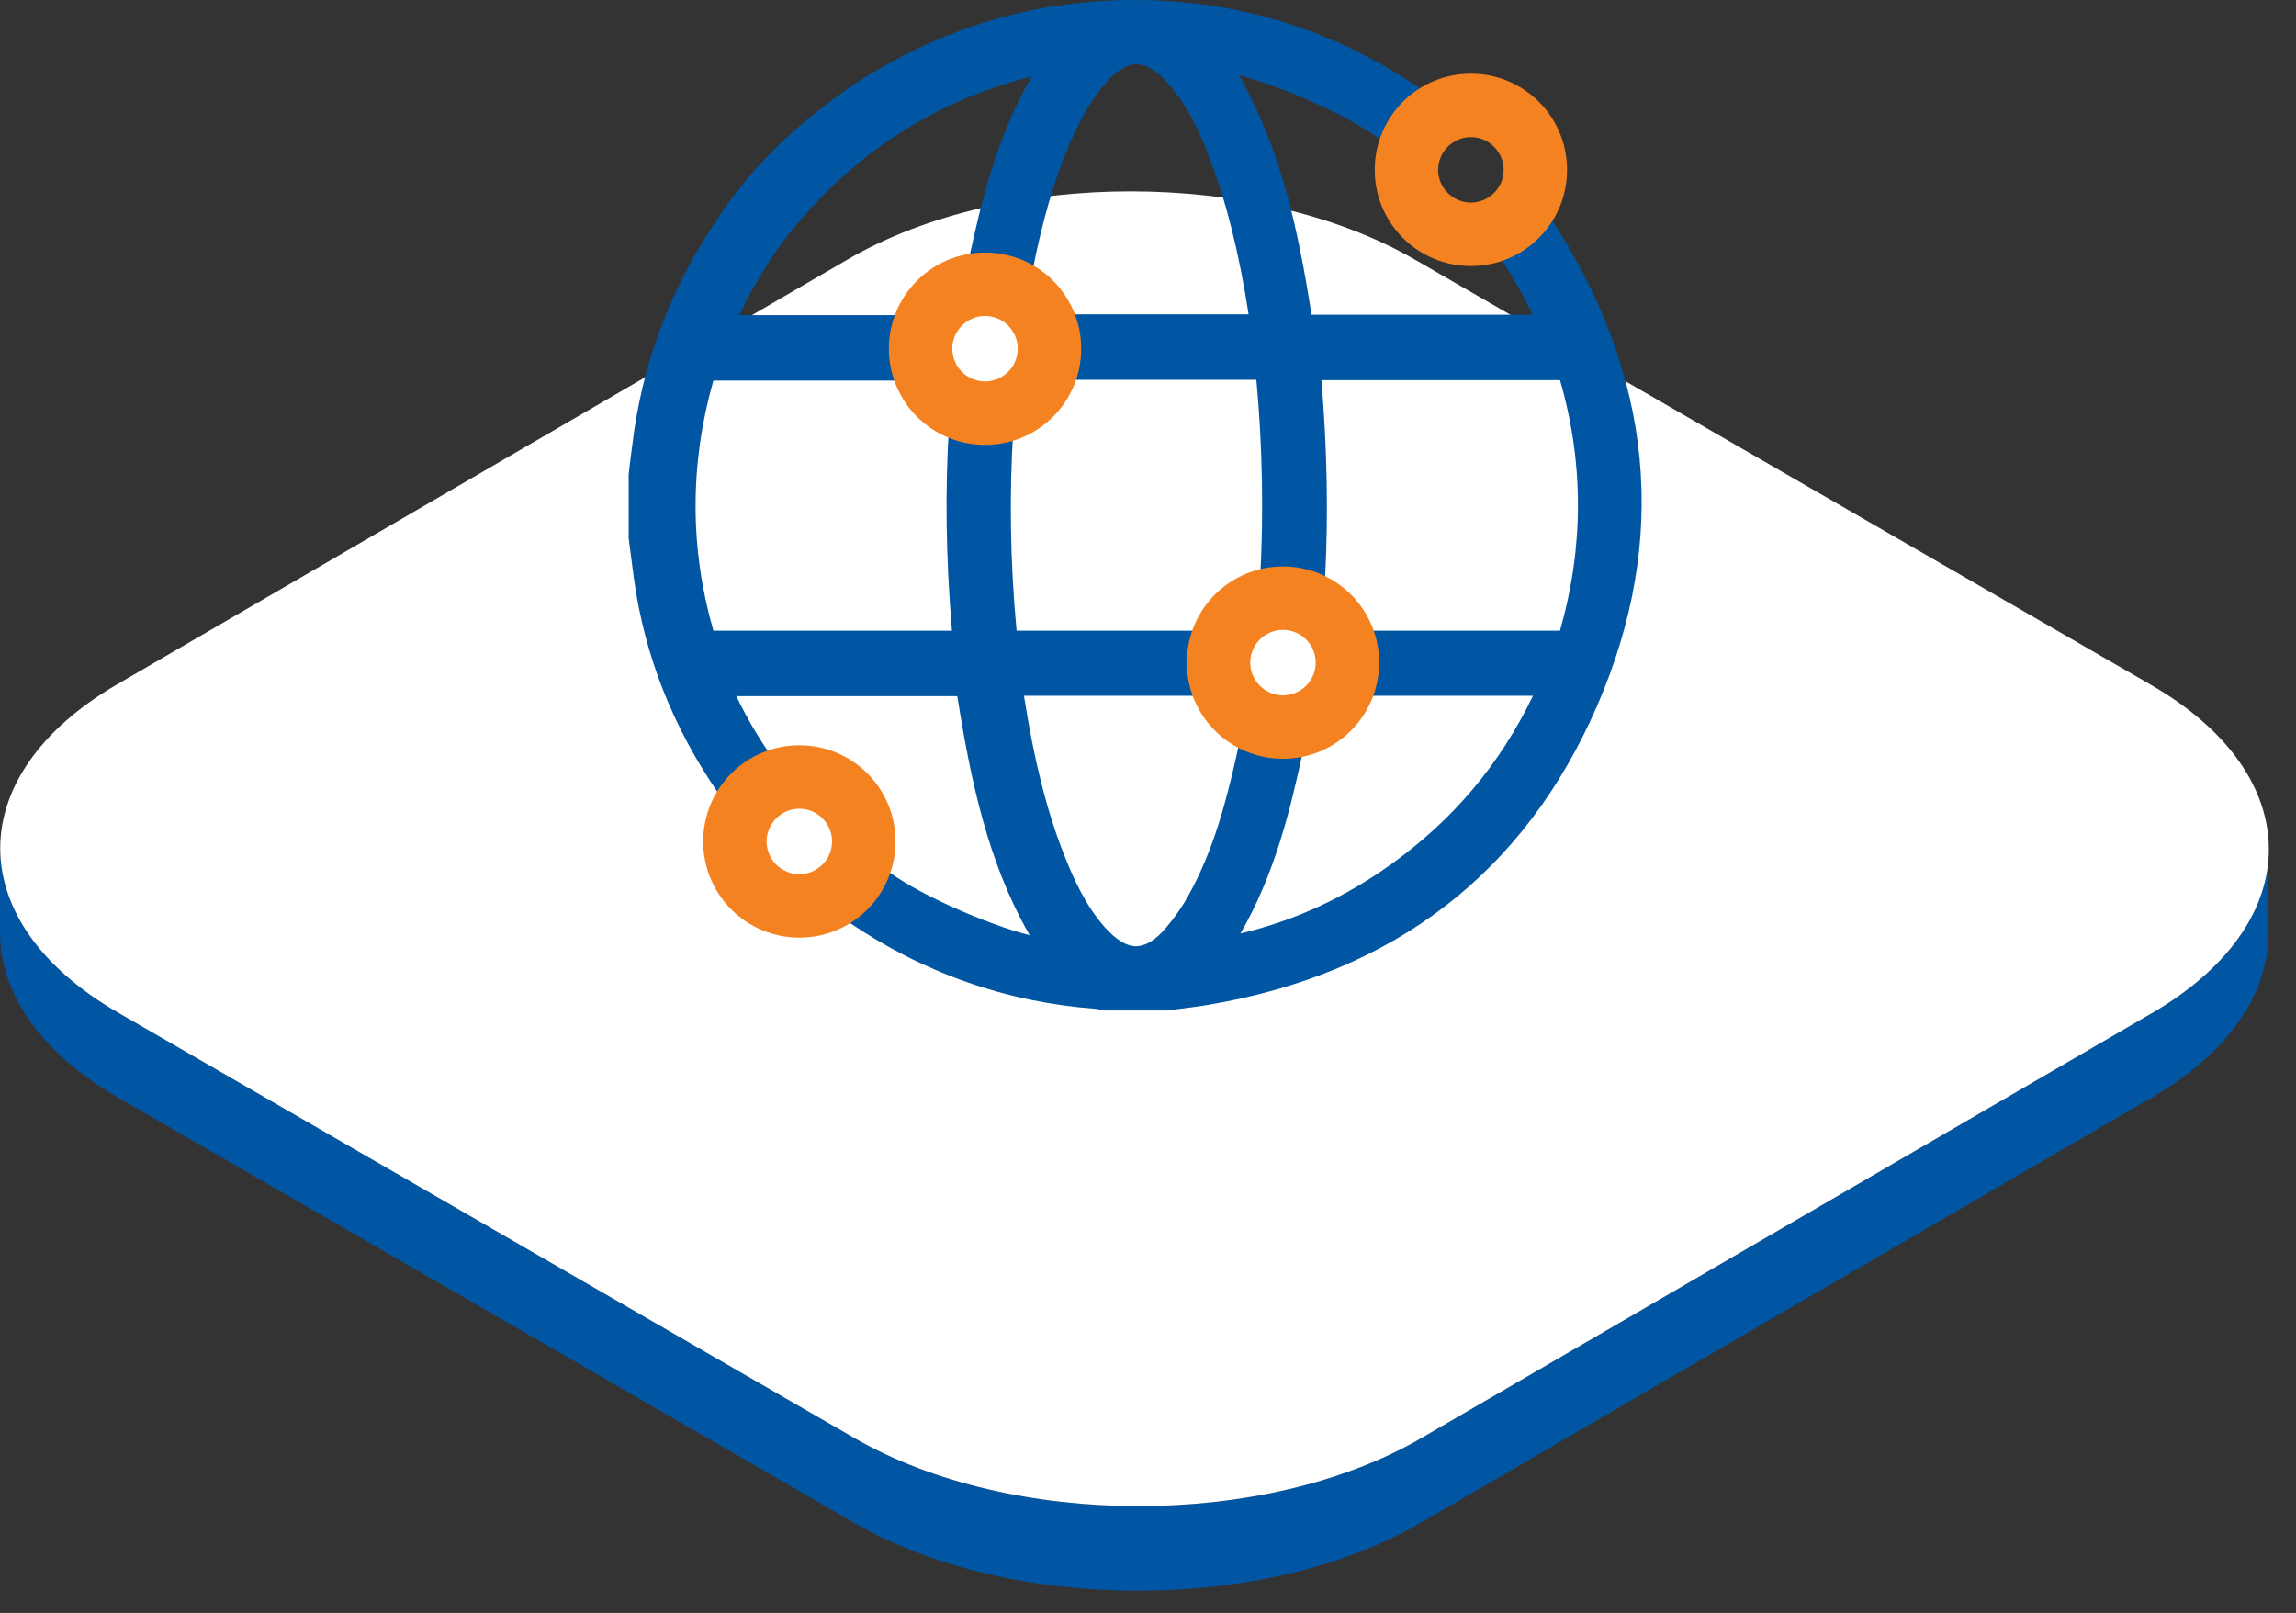
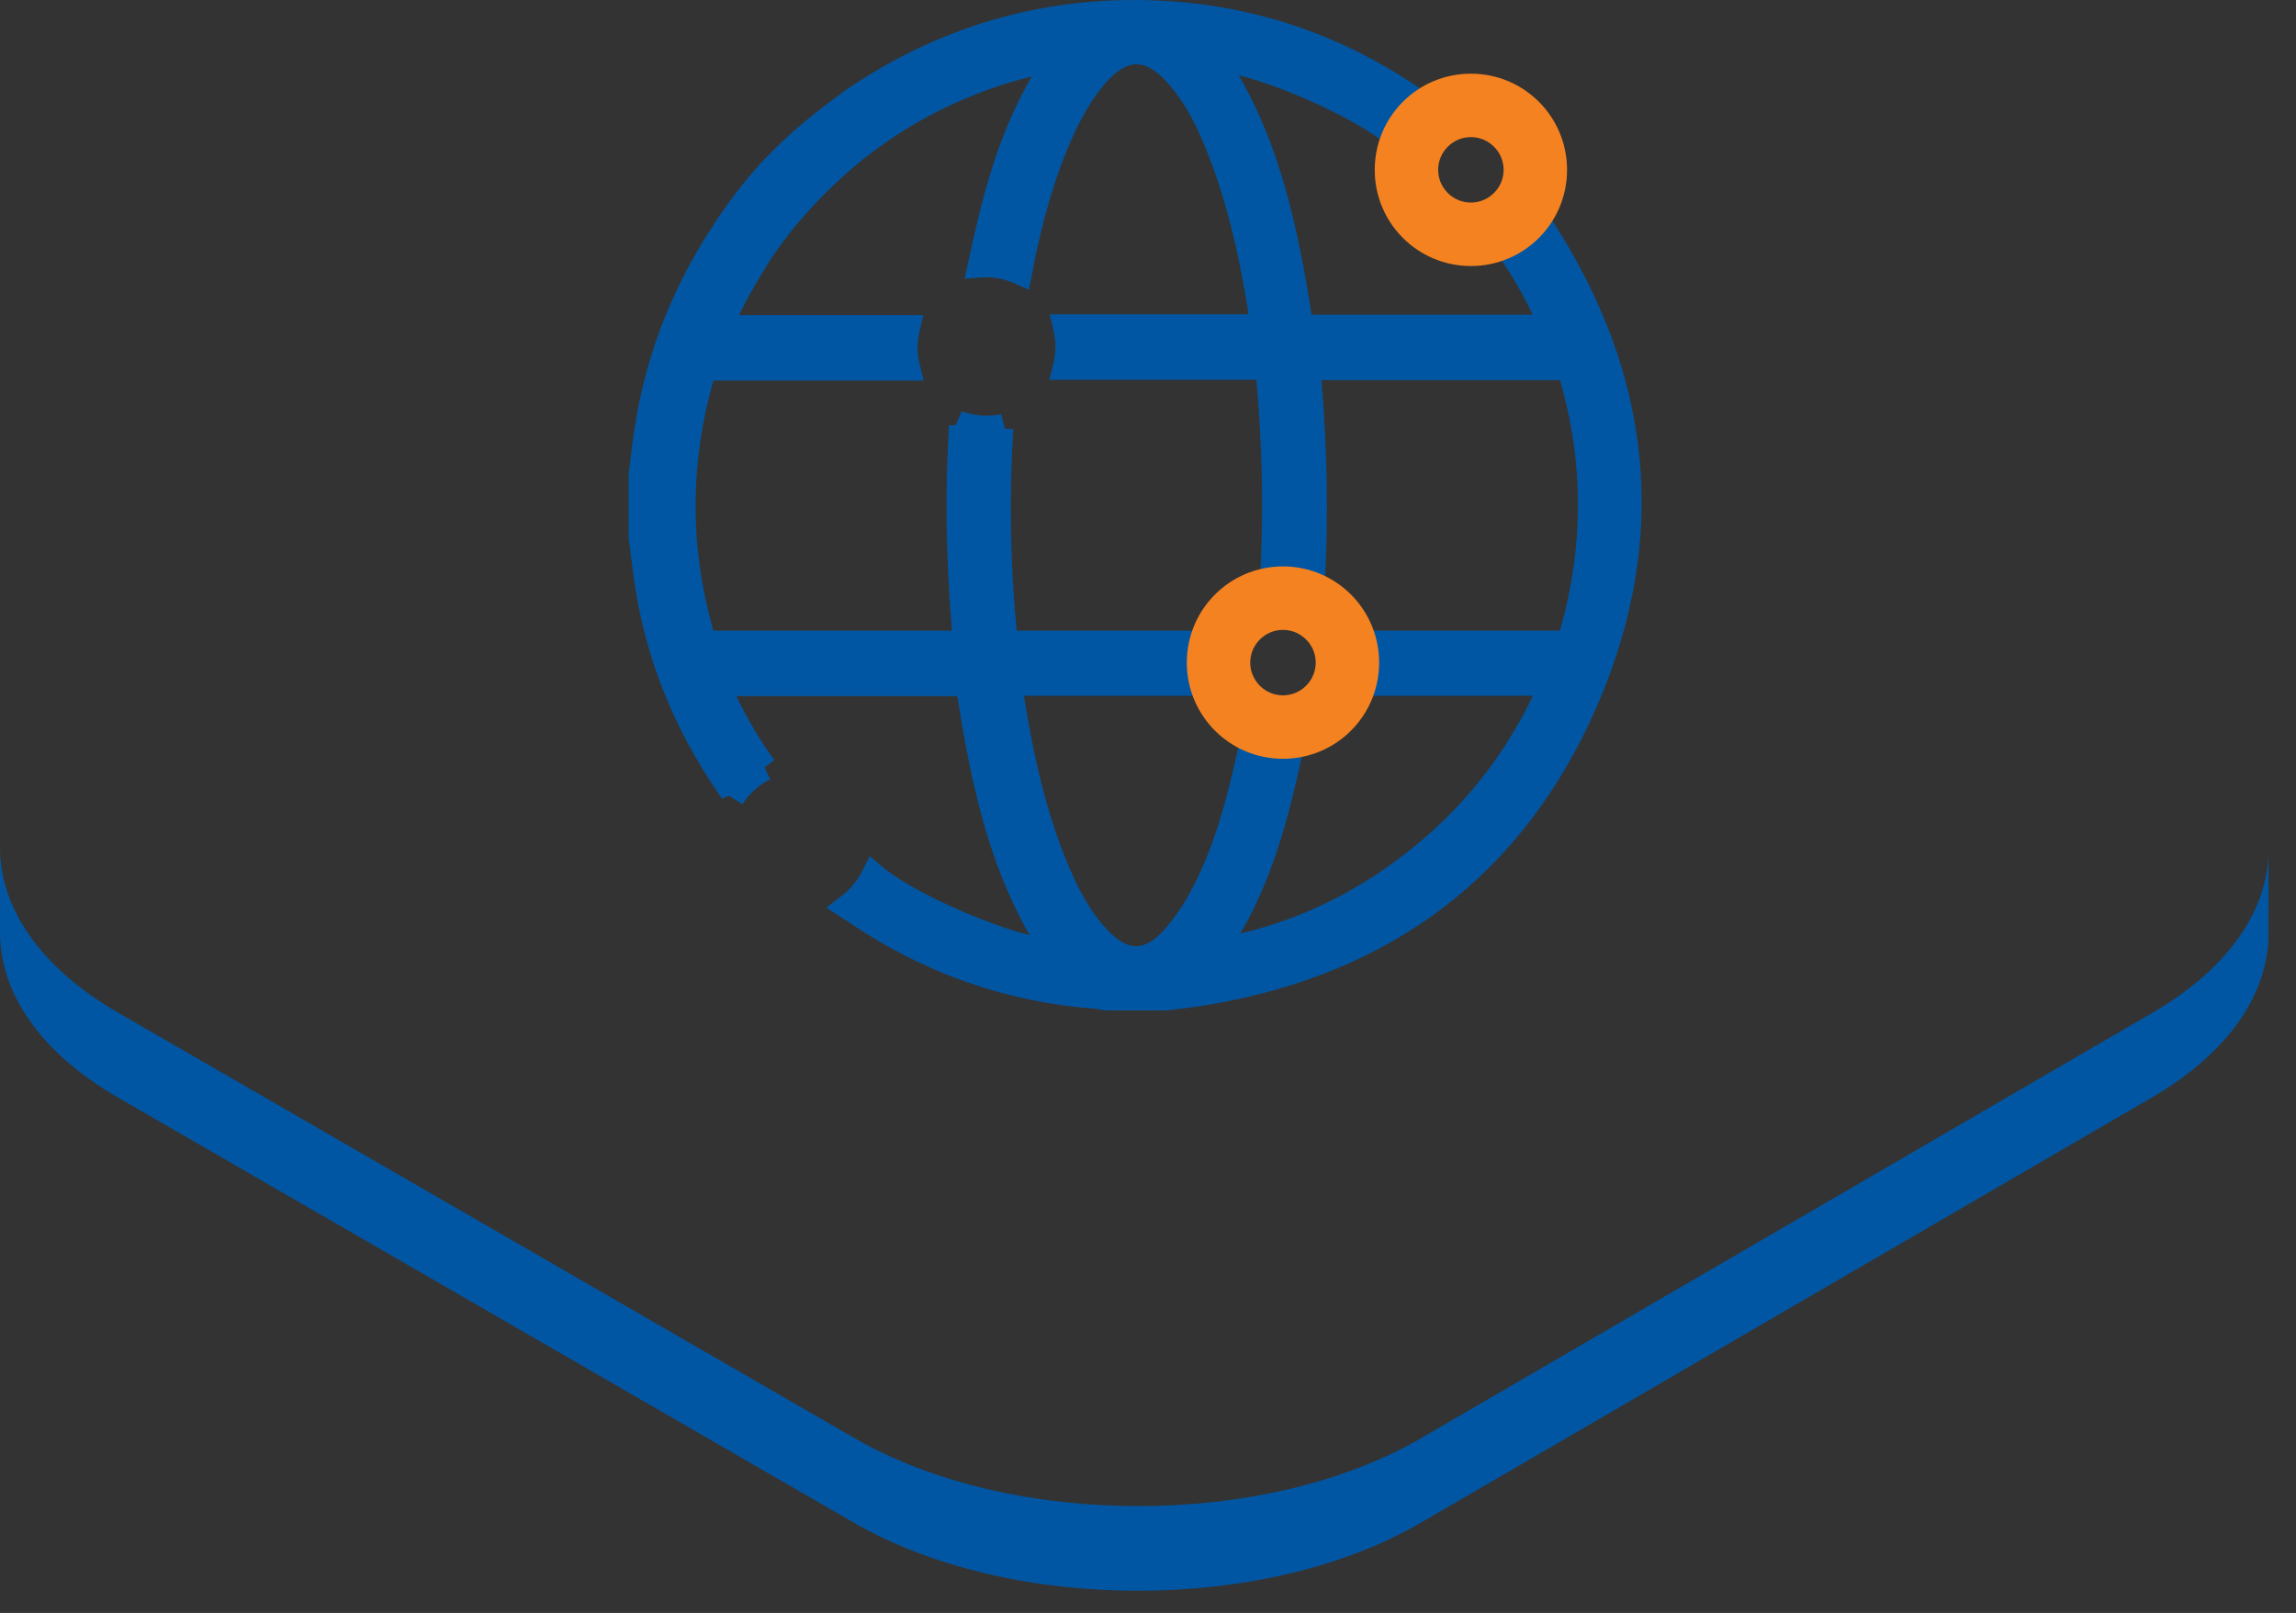
<svg xmlns="http://www.w3.org/2000/svg" width="84" height="59" viewBox="0 0 84 59" fill="none">
  <rect x="0" y="0" width="84" height="59" fill="#333333" stroke="none" />
  <path d="M78.745 37.048L51.986 52.61C46.289 55.919 37.018 55.919 31.271 52.61L4.331 37.048C1.449 35.385 0 33.195 0 31.005V34.101C0 36.291 1.433 38.481 4.314 40.144L31.254 55.706C37.001 59.015 46.272 59.015 51.97 55.706L78.729 40.144C81.561 38.497 82.977 36.34 82.994 34.183V31.087C82.994 33.244 81.578 35.402 78.745 37.048Z" fill="#0156A3" />
-   <path d="M78.681 25.044C84.428 28.354 84.445 33.722 78.747 37.048L51.988 52.61C46.291 55.919 37.02 55.919 31.273 52.61L4.333 37.048C-1.414 33.738 -1.431 28.37 4.267 25.044L31.026 9.482C36.723 6.173 45.994 6.173 51.741 9.482L78.681 25.044Z" fill="url(#paint0_linear_3302_109)" />
  <path d="M56.759 7.994L56.22 7.186L55.816 7.739C55.576 8.069 55.262 8.338 54.902 8.518L54.393 8.772L54.723 9.222C55.232 9.925 55.681 10.674 56.07 11.512H47.986C47.492 8.428 46.878 5.449 45.321 2.754C46.818 3.114 49.603 4.326 50.755 5.299L51.22 5.688L51.489 5.15C51.669 4.79 51.938 4.461 52.267 4.221L52.821 3.817L51.968 3.248C49.199 1.347 46.115 0.269 42.821 0.045C38.539 -0.24 34.572 0.838 31.009 3.248C30.949 3.293 30.89 3.338 30.845 3.368C28.704 4.91 27.356 6.287 26.069 8.278C24.467 10.719 23.479 13.398 23.135 16.258C23.105 16.497 23.075 16.722 23.045 16.961L23 17.366V19.686L23.06 20.15C23.105 20.494 23.15 20.839 23.195 21.183C23.584 23.983 24.617 26.587 26.249 28.968L26.383 29.162L26.413 29.222L26.668 29.102L27.162 29.417C27.416 29.028 27.761 28.713 28.18 28.504L27.97 28.07L28.329 27.8C27.806 27.096 27.356 26.318 26.937 25.465H35.021C35.515 28.534 36.129 31.528 37.671 34.208C36.159 33.833 33.405 32.651 32.282 31.707L31.818 31.318L31.548 31.857C31.369 32.216 31.099 32.546 30.77 32.785L30.231 33.204L30.815 33.579C30.815 33.579 30.949 33.669 31.024 33.713C33.764 35.585 36.818 36.663 40.096 36.902C40.141 36.902 40.186 36.917 40.246 36.932L40.441 36.962H42.686L43.165 36.902C43.525 36.857 43.884 36.812 44.228 36.752C51.01 35.6 55.786 31.917 58.435 25.809C61.07 19.731 60.501 13.728 56.729 7.979L56.759 7.994ZM56.998 23.069H50.217L49.273 22.845L49.468 23.653C49.513 23.863 49.543 24.057 49.543 24.267C49.543 24.477 49.513 24.671 49.468 24.866L49.333 25.45H56.085C54.872 27.965 53.166 29.986 50.89 31.618C49.199 32.83 47.387 33.669 45.381 34.148C46.639 31.977 47.208 29.627 47.687 27.396L47.821 26.767L47.193 26.812C46.788 26.842 46.384 26.782 46.01 26.632L45.471 26.408L45.336 27.141C45.306 27.321 45.276 27.486 45.231 27.665C44.857 29.327 44.393 31.109 43.495 32.725C43.27 33.145 42.986 33.549 42.671 33.923C42.282 34.387 41.908 34.612 41.563 34.612C41.204 34.612 40.83 34.372 40.426 33.923C39.692 33.1 39.258 32.097 38.914 31.228C38.27 29.582 37.821 27.74 37.462 25.45H44.648L44.513 24.866C44.468 24.671 44.438 24.462 44.438 24.267C44.438 24.072 44.468 23.863 44.513 23.653L44.663 23.069H37.192C36.953 20.539 36.923 18.054 37.072 15.689H36.773L36.623 15.15C36.144 15.255 35.635 15.21 35.186 15.045L34.962 15.554H34.722C34.572 17.904 34.602 20.36 34.827 23.069H26.099C25.231 20.045 25.231 16.976 26.099 13.922H33.794L33.644 13.323C33.584 13.114 33.569 12.904 33.569 12.695C33.569 12.5 33.599 12.306 33.644 12.111L33.779 11.527H27.042C27.177 11.258 27.297 10.988 27.446 10.734C27.596 10.464 27.761 10.195 27.925 9.925L28.15 9.551C29.363 7.695 31.099 6.108 32.327 5.269L32.491 5.15C34.093 4.057 35.86 3.263 37.746 2.799C36.474 4.985 35.905 7.335 35.426 9.581L35.291 10.195L35.92 10.15C36.324 10.12 36.728 10.195 37.102 10.359L37.641 10.599L37.791 9.85C37.821 9.671 37.866 9.491 37.896 9.311C38.3 7.455 38.764 6.003 39.363 4.745C39.707 4.042 40.066 3.458 40.486 2.994C40.875 2.56 41.234 2.35 41.578 2.35C41.923 2.35 42.282 2.56 42.671 2.979C43.42 3.802 43.884 4.82 44.228 5.718C44.857 7.35 45.321 9.192 45.681 11.497H38.405L38.539 12.081C38.584 12.276 38.614 12.47 38.614 12.665C38.614 12.874 38.584 13.084 38.539 13.294L38.39 13.892H45.965C46.19 16.333 46.234 18.803 46.1 21.213L46.07 21.797L46.654 21.707C47.058 21.647 47.507 21.677 47.896 21.827L48.57 22.051L48.51 21.228V21.138L48.48 21.108C48.6 18.833 48.555 16.407 48.345 13.907H57.073C57.956 16.946 57.941 20.03 57.073 23.069H56.998Z" fill="#0156A3" />
-   <path d="M36.038 9.237C34.091 9.237 32.52 10.809 32.52 12.755C32.52 14.701 34.091 16.273 36.038 16.273C37.984 16.273 39.556 14.701 39.556 12.755C39.556 10.809 37.984 9.237 36.038 9.237ZM36.038 13.953C35.379 13.953 34.84 13.414 34.84 12.755C34.84 12.096 35.379 11.557 36.038 11.557C36.696 11.557 37.235 12.096 37.235 12.755C37.235 13.414 36.696 13.953 36.038 13.953Z" fill="#F58220" />
  <path d="M53.813 2.695C51.867 2.695 50.295 4.266 50.295 6.213C50.295 8.159 51.867 9.731 53.813 9.731C55.759 9.731 57.331 8.159 57.331 6.213C57.331 4.266 55.759 2.695 53.813 2.695ZM53.813 7.41C53.154 7.41 52.615 6.871 52.615 6.213C52.615 5.554 53.154 5.015 53.813 5.015C54.472 5.015 55.011 5.554 55.011 6.213C55.011 6.871 54.472 7.41 53.813 7.41Z" fill="#F58220" />
  <path d="M46.938 20.719C44.992 20.719 43.42 22.291 43.42 24.237C43.42 26.183 44.992 27.755 46.938 27.755C48.884 27.755 50.456 26.183 50.456 24.237C50.456 22.291 48.884 20.719 46.938 20.719ZM46.938 25.435C46.279 25.435 45.74 24.896 45.74 24.237C45.74 23.579 46.279 23.04 46.938 23.04C47.597 23.04 48.136 23.579 48.136 24.237C48.136 24.896 47.597 25.435 46.938 25.435Z" fill="#F58220" />
-   <path d="M29.245 27.261C27.299 27.261 25.727 28.833 25.727 30.779C25.727 32.725 27.299 34.297 29.245 34.297C31.191 34.297 32.763 32.725 32.763 30.779C32.763 28.833 31.191 27.261 29.245 27.261ZM29.245 31.977C28.586 31.977 28.047 31.438 28.047 30.779C28.047 30.121 28.586 29.582 29.245 29.582C29.903 29.582 30.442 30.121 30.442 30.779C30.442 31.438 29.903 31.977 29.245 31.977Z" fill="#F58220" />
  <defs>
    <linearGradient id="paint0_linear_3302_109" x1="41.499" y1="55.08" x2="41.499" y2="7.012" gradientUnits="userSpaceOnUse">
      <stop stop-color="white" />
      <stop offset="1" stop-color="white" />
    </linearGradient>
  </defs>
</svg>